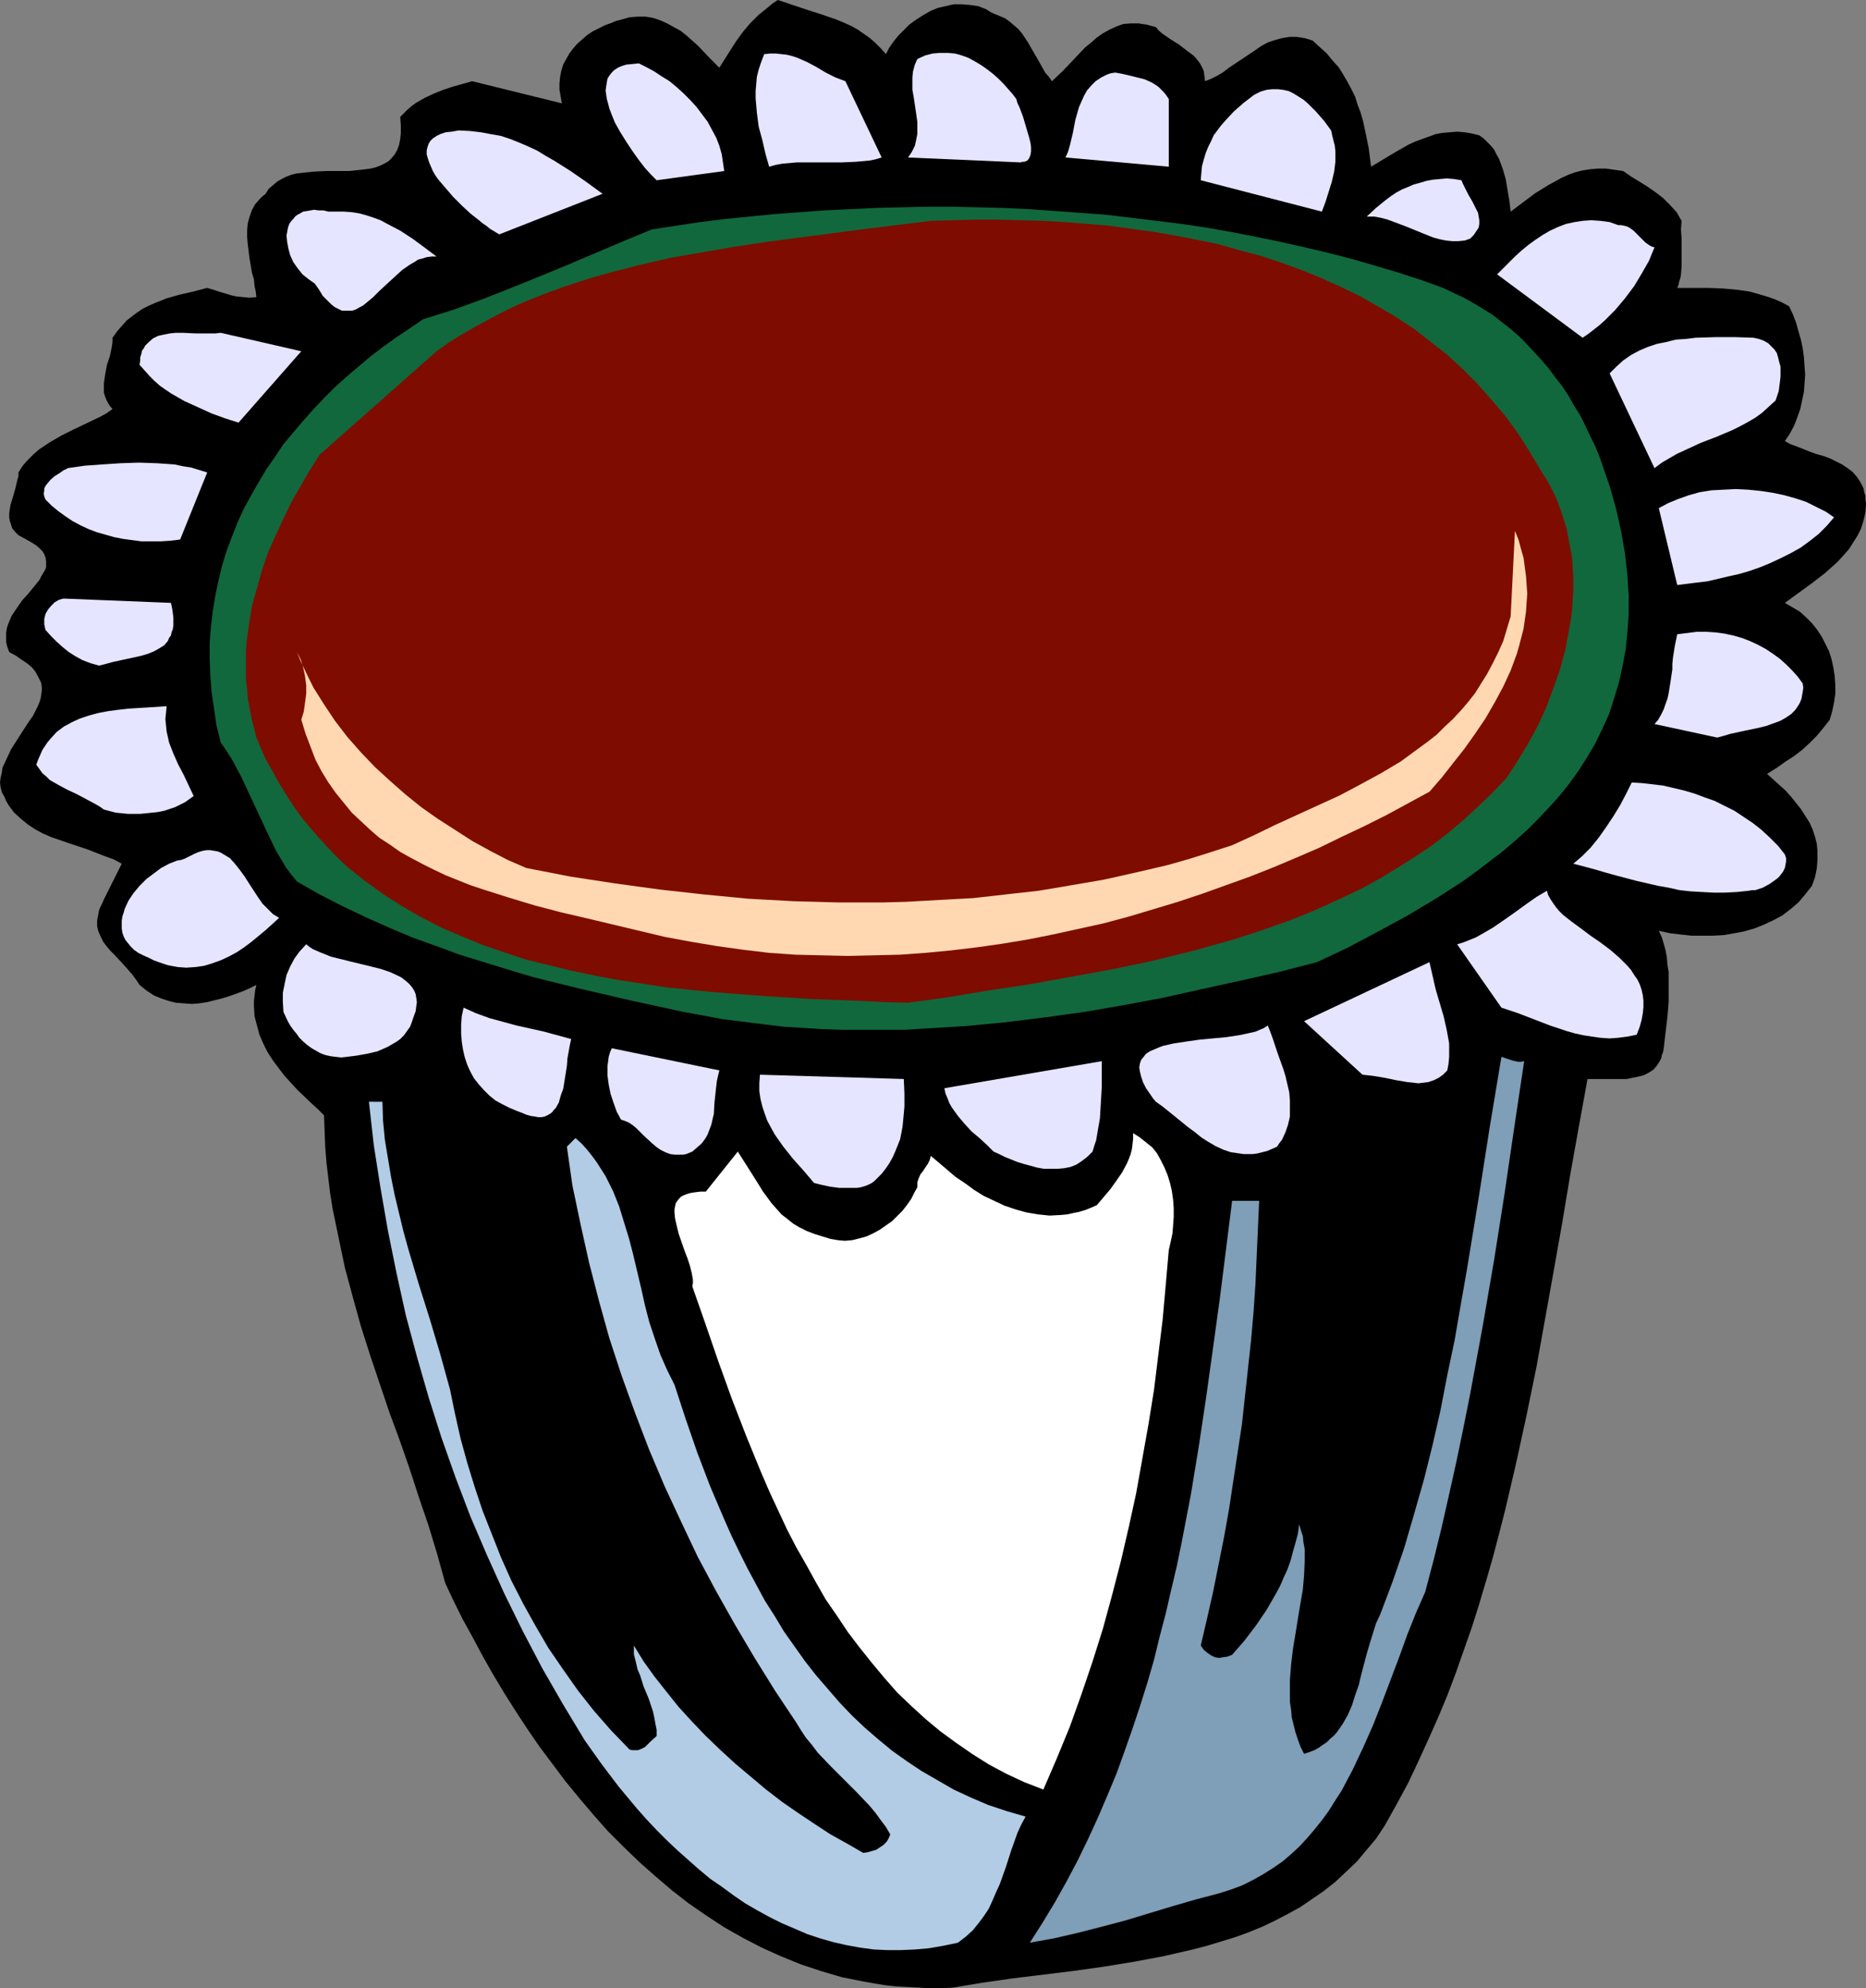
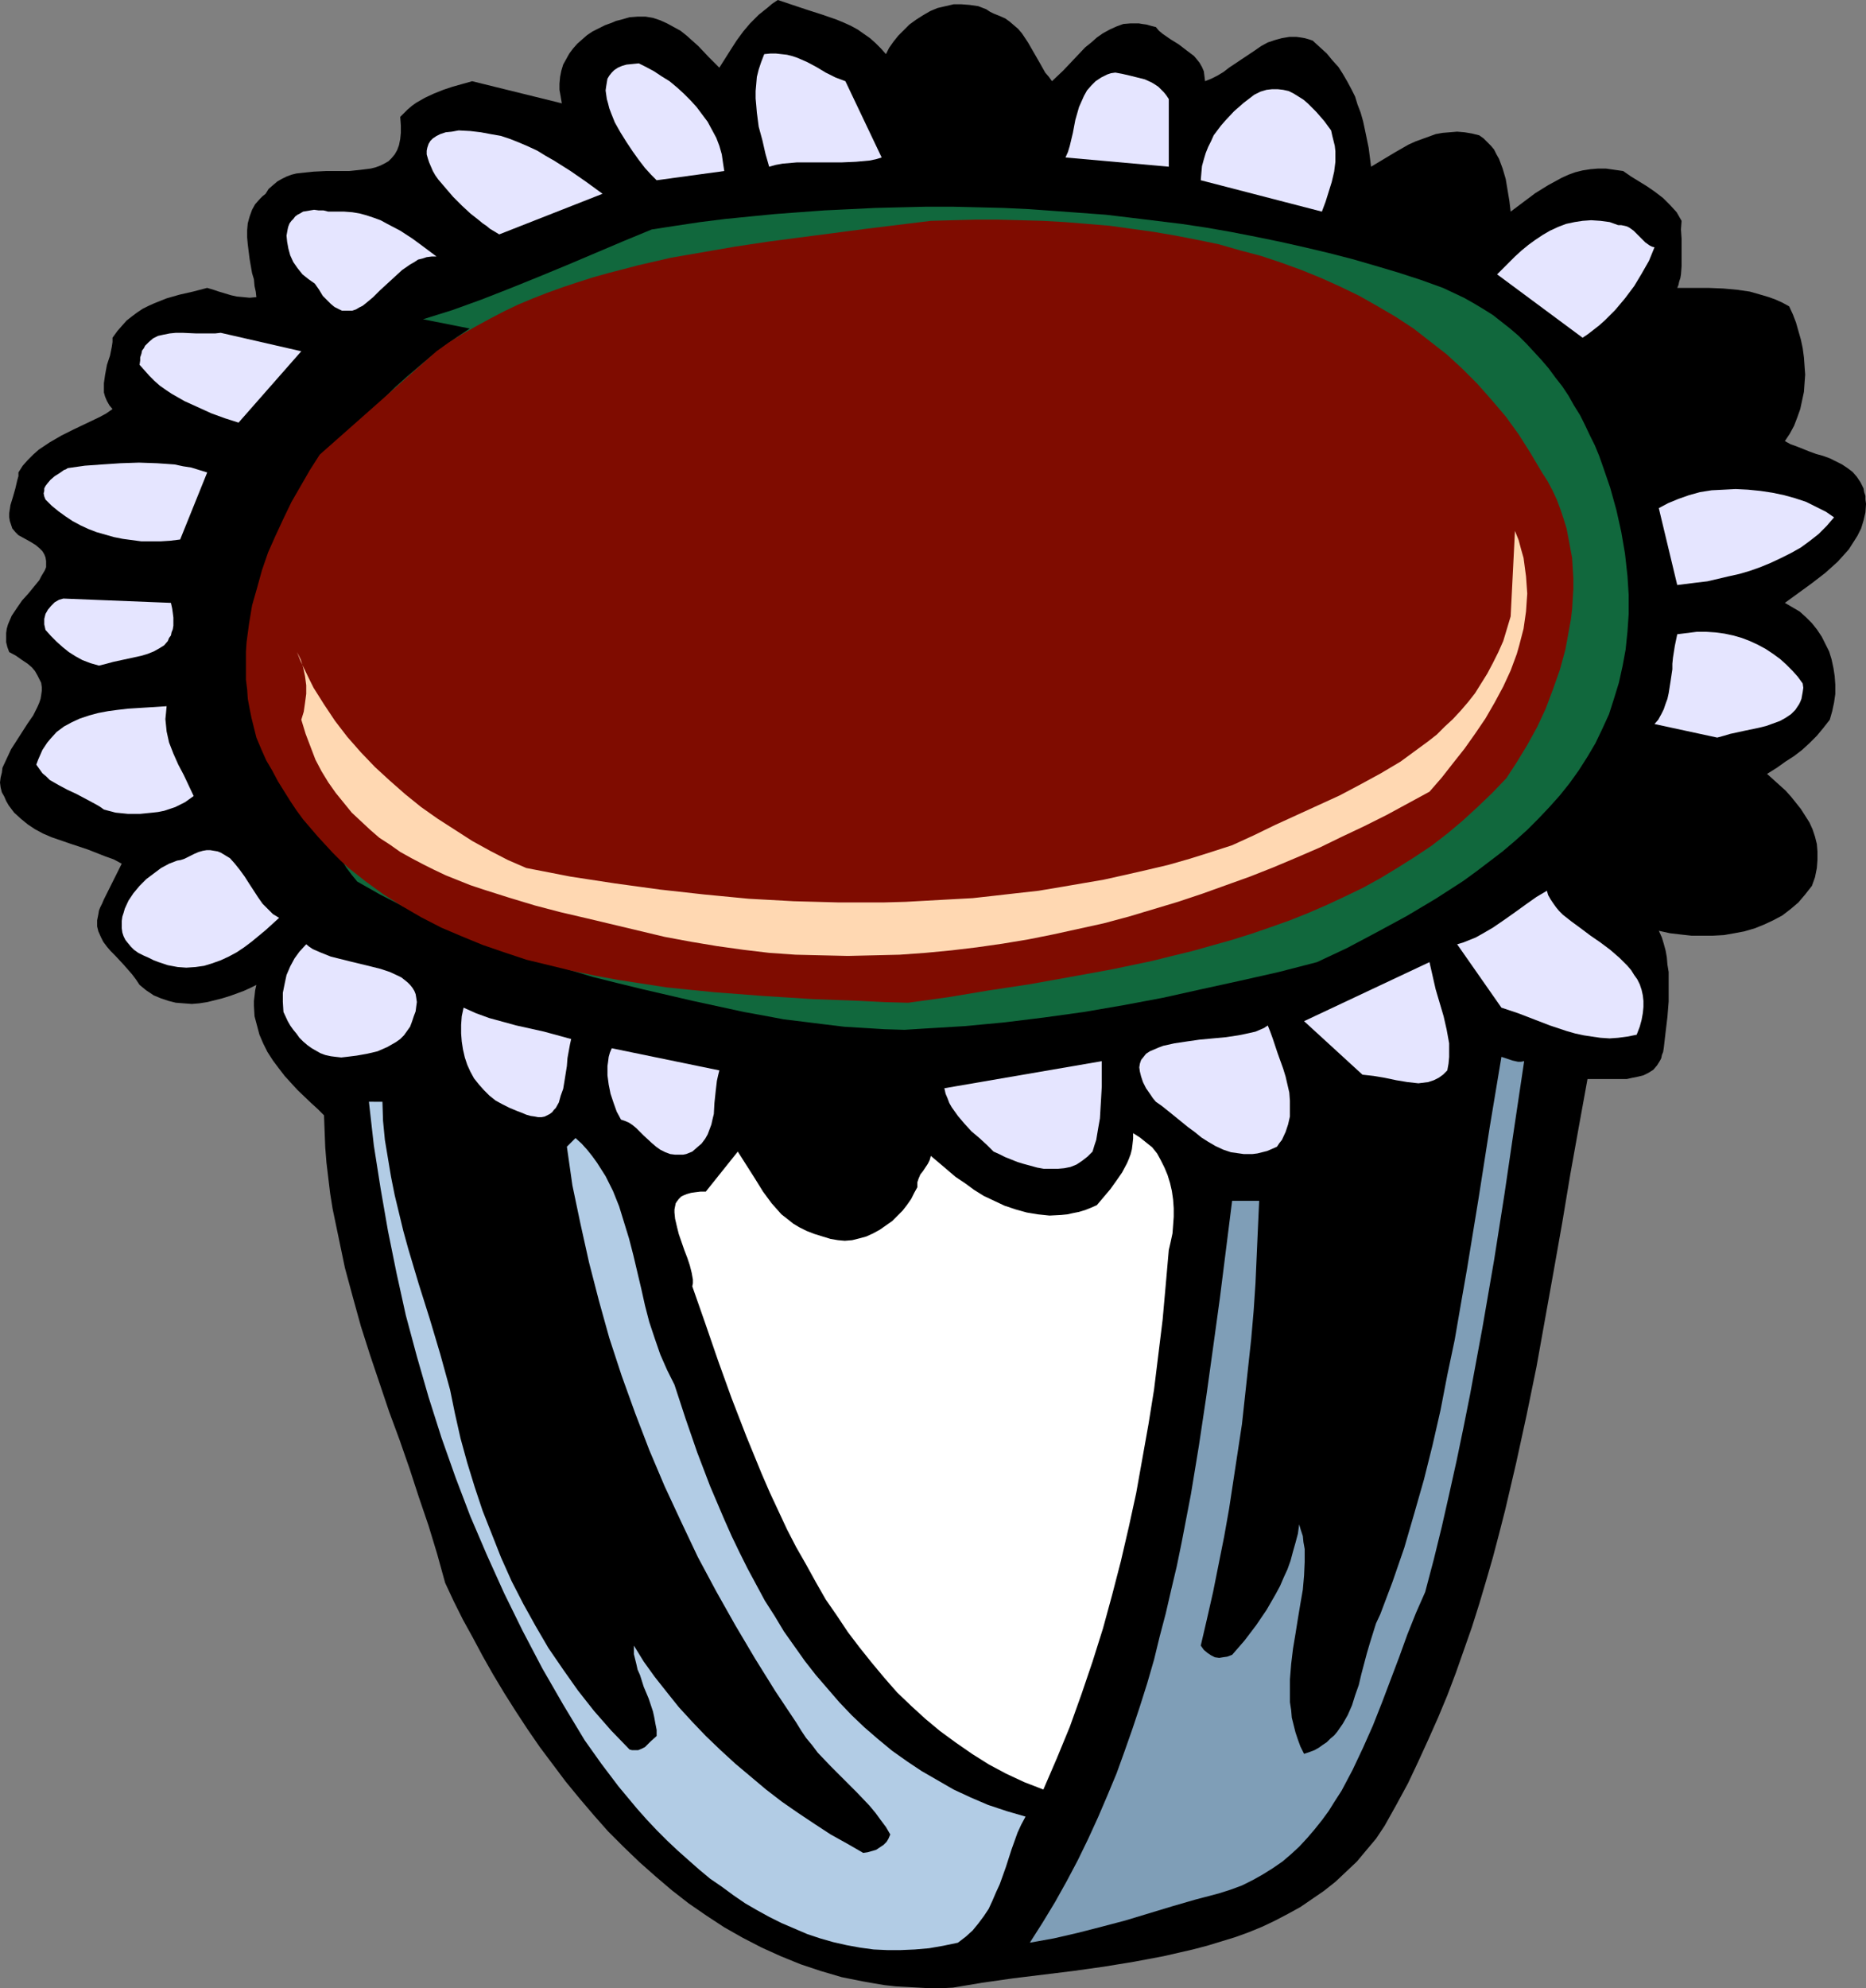
<svg xmlns="http://www.w3.org/2000/svg" xmlns:ns1="http://sodipodi.sourceforge.net/DTD/sodipodi-0.dtd" xmlns:ns2="http://www.inkscape.org/namespaces/inkscape" version="1.0" width="129.766mm" height="138.191mm" id="svg33" ns1:docname="Ring - Flower.wmf">
  <rect width="100%" height="100%" fill="#808080" stroke="none" />
  <ns1:namedview id="namedview33" pagecolor="#ffffff" bordercolor="#000000" borderopacity="0.25" ns2:showpageshadow="2" ns2:pageopacity="0.0" ns2:pagecheckerboard="0" ns2:deskcolor="#d1d1d1" ns2:document-units="mm" />
  <defs id="defs1">
    <pattern id="WMFhbasepattern" patternUnits="userSpaceOnUse" width="6" height="6" x="0" y="0" />
  </defs>
  <path style="fill:#000000;fill-opacity:1;fill-rule:evenodd;stroke:none" d="M 2.424,171.298 1.939,170.005 1.616,168.712 v -1.131 -1.293 l 0.162,-1.131 0.323,-1.131 0.485,-1.131 0.485,-1.131 1.293,-1.939 1.454,-2.101 1.616,-1.778 1.454,-1.778 1.454,-1.778 0.485,-0.97 0.485,-0.808 0.485,-0.808 0.323,-0.808 v -0.97 -0.646 l -0.162,-0.97 -0.323,-0.808 -0.485,-0.808 -0.808,-0.808 -0.97,-0.808 -1.293,-0.808 -1.454,-0.808 -1.778,-0.97 -0.808,-0.808 -0.808,-0.97 -0.323,-0.97 -0.323,-0.97 -0.162,-0.97 v -1.131 l 0.323,-2.101 0.646,-2.101 0.646,-2.262 0.485,-2.101 0.323,-1.131 v -0.97 l 1.131,-1.778 1.293,-1.454 1.454,-1.454 1.454,-1.293 1.454,-0.97 1.454,-0.97 3.07,-1.778 3.232,-1.616 3.394,-1.616 3.394,-1.616 1.778,-0.97 1.616,-1.131 -0.808,-0.97 -0.646,-1.131 -0.485,-1.131 -0.323,-1.131 v -1.131 -1.293 l 0.323,-2.262 0.485,-2.586 0.808,-2.424 0.485,-2.424 0.162,-1.131 V 88.719 l 1.293,-1.778 1.131,-1.293 1.293,-1.454 1.454,-1.131 1.293,-0.97 1.454,-0.97 1.616,-0.808 1.454,-0.646 3.232,-1.293 3.394,-0.97 3.555,-0.808 3.717,-0.97 1.616,0.485 1.454,0.485 1.616,0.485 1.616,0.485 1.454,0.323 1.778,0.162 1.616,0.162 1.778,-0.162 -0.162,-1.454 -0.323,-1.454 -0.162,-1.778 -0.485,-1.616 -0.646,-3.717 -0.485,-3.878 -0.162,-1.778 v -1.939 l 0.162,-1.778 0.485,-1.778 0.646,-1.778 0.808,-1.454 1.293,-1.454 0.646,-0.646 0.808,-0.646 0.808,-1.293 1.131,-0.97 1.131,-0.97 1.131,-0.646 1.293,-0.646 1.293,-0.485 1.293,-0.323 1.454,-0.162 3.07,-0.323 3.232,-0.162 h 3.07 3.07 l 3.07,-0.323 1.293,-0.162 1.293,-0.162 1.293,-0.323 1.293,-0.485 0.97,-0.485 1.131,-0.646 0.808,-0.808 0.808,-0.97 0.646,-1.131 0.485,-1.293 0.323,-1.616 0.162,-1.616 v -1.939 l -0.162,-2.262 0.97,-0.97 0.97,-0.97 1.131,-0.97 1.131,-0.808 2.262,-1.293 2.424,-1.131 2.424,-0.97 2.424,-0.808 5.171,-1.454 23.594,5.818 v 0.162 l -0.323,-1.939 -0.323,-1.778 v -1.616 l 0.162,-1.778 0.323,-1.616 0.485,-1.616 0.808,-1.454 0.808,-1.454 0.97,-1.293 1.131,-1.293 1.293,-1.131 1.293,-1.131 1.454,-0.97 1.616,-0.808 1.616,-0.808 1.778,-0.646 1.131,-0.485 1.293,-0.323 1.131,-0.323 1.131,-0.323 2.101,-0.162 h 2.101 l 1.939,0.323 1.939,0.646 1.778,0.808 1.778,0.97 1.778,0.97 1.616,1.293 3.07,2.747 2.747,2.909 2.747,2.747 3.07,-4.848 1.454,-2.262 1.778,-2.424 1.778,-2.101 2.262,-2.262 2.424,-1.939 1.131,-0.97 L 204.424,0 l 3.878,1.293 3.878,1.293 4.04,1.293 3.717,1.293 1.939,0.808 1.778,0.808 1.778,0.97 1.616,1.131 1.616,1.131 1.454,1.293 1.454,1.454 1.293,1.454 0.808,-1.616 1.131,-1.616 1.293,-1.616 1.454,-1.454 1.454,-1.454 1.778,-1.293 1.778,-1.131 1.939,-1.131 1.939,-0.808 2.101,-0.485 2.101,-0.485 h 2.101 l 2.101,0.162 2.262,0.323 2.101,0.808 0.97,0.646 0.97,0.485 1.616,0.646 1.454,0.646 1.131,0.808 1.131,0.97 1.131,0.97 0.97,1.131 1.616,2.424 3.07,5.333 1.454,2.586 0.97,1.131 0.808,1.131 2.909,-2.747 2.909,-3.07 2.909,-3.07 1.616,-1.293 1.454,-1.293 1.616,-1.131 1.778,-0.97 1.778,-0.808 1.778,-0.646 1.939,-0.162 h 2.101 l 0.97,0.162 1.131,0.162 1.131,0.323 1.293,0.323 0.808,0.97 0.97,0.808 2.101,1.454 2.101,1.293 2.101,1.616 1.939,1.454 0.808,0.97 0.646,0.808 0.646,1.131 0.485,1.131 0.162,1.293 0.162,1.293 1.616,-0.646 1.616,-0.808 1.616,-0.97 1.454,-1.131 3.394,-2.262 3.394,-2.262 1.616,-1.131 1.778,-0.97 1.939,-0.646 1.778,-0.485 1.939,-0.323 h 1.939 l 1.131,0.162 0.97,0.162 1.131,0.323 0.97,0.323 1.939,1.778 1.778,1.616 1.454,1.778 1.616,1.778 1.131,1.778 1.131,1.939 1.131,2.101 0.97,1.939 0.646,2.101 0.808,2.101 0.646,2.262 0.485,2.262 0.97,4.686 0.646,5.01 3.232,-1.939 3.232,-1.939 3.394,-1.939 1.778,-0.808 1.778,-0.646 1.778,-0.646 1.778,-0.646 1.778,-0.323 1.939,-0.162 1.939,-0.162 1.939,0.162 1.939,0.323 1.939,0.485 1.131,0.808 0.97,0.97 0.97,0.97 0.808,0.97 0.646,1.293 0.646,1.131 0.97,2.586 0.808,2.747 0.485,2.909 0.485,2.909 0.323,2.747 3.232,-2.424 3.232,-2.424 3.394,-2.101 1.778,-0.97 1.778,-0.97 1.778,-0.808 1.778,-0.646 1.939,-0.485 2.101,-0.323 1.939,-0.162 h 2.101 l 2.262,0.323 2.262,0.323 2.101,1.454 2.101,1.293 2.101,1.293 2.101,1.454 2.101,1.616 1.778,1.778 1.778,1.939 1.293,2.262 -0.162,2.262 0.162,2.424 v 4.848 2.424 l -0.162,2.101 -0.162,0.97 -0.323,0.97 -0.162,0.808 -0.323,0.808 h 2.101 2.262 3.878 l 3.878,0.162 3.555,0.323 3.394,0.485 3.394,0.97 1.616,0.485 1.778,0.646 1.778,0.808 1.778,0.97 0.97,2.101 0.808,2.101 0.646,2.262 0.646,2.262 0.485,2.262 0.323,2.424 0.162,2.262 0.162,2.262 -0.162,2.262 -0.162,2.262 -0.485,2.262 -0.485,2.262 -0.808,2.262 -0.808,2.101 -1.131,2.101 -1.293,1.939 1.454,0.808 1.778,0.646 3.232,1.293 1.778,0.646 1.778,0.485 1.778,0.646 1.616,0.808 1.616,0.808 1.454,0.97 1.293,0.97 1.131,1.293 0.97,1.454 0.808,1.616 0.162,0.97 0.323,0.97 v 0.97 l 0.162,1.131 -0.162,2.262 -0.485,2.101 -0.646,2.101 -0.97,1.939 -1.131,1.778 -1.131,1.778 -1.454,1.616 -1.454,1.616 -3.232,2.909 -3.555,2.747 -1.778,1.293 -1.778,1.293 -3.555,2.586 1.939,1.131 1.939,1.131 1.616,1.454 1.616,1.616 1.293,1.616 1.293,1.939 0.97,1.939 0.97,1.939 0.646,2.101 0.485,2.262 0.323,2.101 0.162,2.262 v 2.424 l -0.323,2.262 -0.485,2.262 -0.646,2.262 -1.778,2.262 -1.616,1.939 -1.939,1.939 -1.939,1.778 -2.101,1.616 -2.262,1.454 -2.262,1.616 -2.586,1.616 3.232,2.909 1.616,1.454 1.454,1.616 1.293,1.616 1.293,1.616 1.131,1.778 1.131,1.778 0.808,1.778 0.646,1.939 0.485,1.939 0.162,1.939 v 2.262 l -0.162,2.101 -0.485,2.424 -0.808,2.262 -1.778,2.262 -1.778,2.101 -2.101,1.778 -2.101,1.616 -2.424,1.293 -2.424,1.131 -2.424,0.97 -2.747,0.808 -2.586,0.485 -2.747,0.485 -2.909,0.162 h -2.909 -2.747 l -2.909,-0.323 -2.747,-0.323 -2.909,-0.646 0.808,1.778 0.485,1.616 0.485,1.778 0.323,1.778 0.162,1.939 0.323,1.939 v 3.717 4.04 l -0.323,4.04 -0.485,4.04 -0.485,4.202 -0.162,0.97 -0.323,0.808 -0.162,0.808 -0.323,0.646 -0.808,1.293 -0.97,1.131 -1.293,0.808 -1.293,0.646 -1.293,0.323 -1.616,0.323 -1.454,0.323 h -1.616 -3.232 -2.909 -1.454 -1.131 l -2.262,12.443 -2.262,12.605 -2.101,12.605 -2.262,12.767 -2.262,12.605 -2.262,12.605 -2.586,12.605 -2.747,12.605 -2.909,12.443 -1.616,6.302 -1.616,6.141 -1.778,6.141 -1.778,5.979 -1.939,6.141 -2.101,5.979 -2.101,5.979 -2.262,5.979 -2.424,5.818 -2.586,5.818 -2.586,5.656 -2.747,5.818 -3.07,5.656 -3.07,5.494 -2.262,3.394 -2.586,3.07 -2.424,2.909 -2.909,2.747 -2.747,2.586 -3.07,2.424 -3.07,2.101 -3.07,2.101 -3.232,1.778 -3.394,1.778 -3.394,1.616 -3.555,1.454 -3.555,1.293 -3.717,1.131 -3.717,1.131 -3.717,0.97 -7.757,1.778 -7.757,1.454 -7.918,1.293 -8.08,1.131 -15.837,1.939 -7.918,1.131 -7.757,1.293 -3.07,0.162 h -3.07 l -2.909,-0.162 -2.909,-0.162 -3.07,-0.162 -2.909,-0.323 -2.909,-0.485 -2.747,-0.485 -5.656,-1.131 -5.494,-1.616 -5.333,-1.778 -5.171,-2.101 -5.01,-2.262 -5.01,-2.586 -4.848,-2.747 -4.686,-3.07 -4.686,-3.232 -4.363,-3.394 -4.363,-3.717 -4.202,-3.717 -4.202,-4.04 -4.04,-4.04 -3.717,-4.202 -3.717,-4.363 -3.717,-4.525 -3.394,-4.525 -3.394,-4.525 -3.232,-4.686 -3.07,-4.686 -3.07,-4.848 -2.909,-4.848 -2.747,-4.848 -2.586,-4.848 -2.586,-4.686 -2.424,-4.848 -2.262,-4.848 -2.101,-7.595 -2.262,-7.434 -2.586,-7.595 -2.424,-7.434 -2.586,-7.434 -2.747,-7.434 -5.01,-14.867 -2.424,-7.595 -2.101,-7.595 -2.101,-7.757 -1.616,-7.757 -1.616,-7.757 -0.646,-4.04 -0.485,-4.04 -0.485,-4.04 -0.323,-4.04 -0.162,-4.202 -0.162,-4.202 -1.616,-1.616 -1.778,-1.616 -3.555,-3.394 -1.778,-1.939 -1.616,-1.778 -1.616,-2.101 -1.454,-1.939 -1.454,-2.262 -1.131,-2.262 -0.97,-2.262 -0.646,-2.424 -0.646,-2.424 -0.162,-2.747 v -1.293 l 0.162,-1.293 0.162,-1.454 0.323,-1.454 -1.616,0.808 -1.778,0.808 -3.555,1.293 -2.101,0.646 -1.939,0.485 -1.939,0.485 -2.101,0.323 -1.939,0.162 -2.101,-0.162 -2.101,-0.162 -1.939,-0.485 -1.939,-0.646 -1.939,-0.808 -1.939,-1.293 -1.778,-1.454 -0.97,-1.454 -0.97,-1.293 -2.262,-2.586 -2.262,-2.424 -1.131,-1.131 -0.97,-1.131 -0.97,-1.293 -0.646,-1.293 -0.646,-1.454 -0.323,-1.293 v -1.616 l 0.323,-1.616 0.162,-0.97 0.323,-0.808 0.485,-0.97 0.485,-1.131 4.686,-9.373 -2.101,-1.131 -2.262,-0.808 -4.525,-1.778 -4.848,-1.616 -4.686,-1.616 -2.262,-0.97 L 9.211,217.839 7.272,216.546 5.494,215.092 3.717,213.476 2.262,211.537 1.616,210.406 1.131,209.274 0.485,208.143 0.162,206.85 0,205.557 l 0.162,-1.293 0.323,-1.293 0.162,-1.293 1.131,-2.424 1.131,-2.424 1.454,-2.262 1.454,-2.262 1.454,-2.262 1.454,-2.101 1.131,-2.262 0.485,-1.131 0.323,-0.97 0.162,-0.97 0.162,-1.131 v -0.97 l -0.162,-1.131 -0.485,-0.97 -0.485,-0.97 -0.646,-1.131 -0.808,-0.97 -1.131,-0.97 -1.454,-0.97 -1.616,-1.131 z" id="path1" />
  <path style="fill:#e5e5ff;fill-opacity:1;fill-rule:evenodd;stroke:none" d="m 43.794,185.519 -0.162,1.778 -0.162,1.616 0.162,1.616 0.162,1.616 0.323,1.454 0.323,1.454 1.131,2.909 1.293,2.909 1.454,2.747 1.293,2.747 1.293,2.747 -1.131,0.808 -1.131,0.808 -1.293,0.646 -1.293,0.646 -1.454,0.485 -1.454,0.485 -1.616,0.323 -1.454,0.162 -3.232,0.323 h -3.232 l -1.616,-0.162 -1.616,-0.162 -3.07,-0.808 -1.131,-0.808 -1.131,-0.646 -2.424,-1.293 -2.424,-1.293 -2.424,-1.131 -2.424,-1.293 -2.262,-1.293 -0.97,-0.97 -0.97,-0.808 -0.808,-1.131 -0.808,-1.131 0.485,-1.293 1.131,-2.586 0.646,-0.97 0.646,-0.97 0.808,-0.97 1.616,-1.778 1.939,-1.454 2.101,-1.131 2.101,-0.97 2.424,-0.808 2.424,-0.646 2.586,-0.485 2.424,-0.323 2.747,-0.323 5.171,-0.323 z" id="path2" />
  <path style="fill:#e5e5ff;fill-opacity:1;fill-rule:evenodd;stroke:none" d="m 16.645,157.239 28.28,1.131 0.323,1.454 0.162,1.131 0.162,1.293 v 0.97 1.131 l -0.162,0.97 -0.323,0.808 -0.162,0.808 -0.485,0.646 -0.323,0.808 -0.97,1.131 -1.293,0.808 -1.454,0.808 -1.616,0.646 -1.616,0.485 -3.717,0.808 -3.717,0.808 -1.778,0.485 -1.939,0.485 -2.262,-0.646 -2.101,-0.808 -1.778,-0.97 -1.778,-1.131 -1.616,-1.293 -1.616,-1.454 -1.454,-1.454 -1.454,-1.616 -0.323,-1.454 v -1.454 l 0.323,-1.293 0.646,-1.131 0.808,-0.97 0.97,-0.97 1.131,-0.646 z" id="path3" />
  <path style="fill:#e5e5ff;fill-opacity:1;fill-rule:evenodd;stroke:none" d="m 17.776,122.979 4.525,-0.646 4.525,-0.323 4.848,-0.323 4.848,-0.162 4.686,0.162 2.424,0.162 2.262,0.162 2.262,0.485 2.101,0.323 2.101,0.646 2.101,0.646 -7.11,17.615 -2.586,0.323 -2.586,0.162 h -2.586 -2.424 l -2.424,-0.323 -2.424,-0.323 -2.424,-0.485 -2.262,-0.646 -2.262,-0.646 -2.101,-0.808 -2.101,-0.97 -2.101,-1.131 -1.939,-1.293 -1.778,-1.293 -1.778,-1.454 -1.616,-1.616 -0.323,-0.808 -0.162,-0.808 0.162,-0.646 v -0.646 l 0.323,-0.646 0.485,-0.646 0.808,-0.97 1.131,-0.97 1.293,-0.808 1.131,-0.808 0.485,-0.162 z" id="path4" />
  <path style="fill:#e5e5ff;fill-opacity:1;fill-rule:evenodd;stroke:none" d="m 48.48,225.596 1.293,-0.646 1.293,-0.646 1.131,-0.485 1.131,-0.323 0.97,-0.162 h 0.97 l 0.97,0.162 0.97,0.162 0.808,0.323 0.808,0.485 0.808,0.485 0.808,0.485 1.293,1.454 1.293,1.616 1.293,1.778 1.131,1.778 2.424,3.717 1.131,1.616 1.454,1.454 1.293,1.293 0.808,0.485 0.808,0.485 -3.555,3.232 -3.717,3.07 -1.939,1.454 -1.939,1.293 -2.101,1.131 -2.101,0.97 -2.262,0.808 -2.101,0.646 -2.262,0.323 -2.424,0.162 -2.262,-0.162 -2.586,-0.485 -2.424,-0.808 -1.293,-0.485 -1.293,-0.646 -1.454,-0.646 -1.293,-0.646 -1.131,-0.808 -0.808,-0.808 -0.808,-0.97 -0.646,-0.808 -0.485,-0.97 -0.323,-0.97 -0.162,-1.131 v -0.97 -0.97 l 0.162,-1.131 0.323,-0.97 0.323,-1.131 0.97,-2.101 1.293,-1.939 1.616,-1.939 1.778,-1.778 1.939,-1.454 1.939,-1.454 2.101,-1.131 2.101,-0.808 0.97,-0.162 z" id="path5" />
  <path style="fill:#e5e5ff;fill-opacity:1;fill-rule:evenodd;stroke:none" d="m 58.014,87.427 21.17,4.848 -16.483,18.746 -3.555,-1.131 -3.555,-1.293 -3.555,-1.616 -3.555,-1.616 -3.394,-1.939 -1.454,-0.97 -1.616,-1.131 -1.454,-1.293 -1.293,-1.293 -1.293,-1.454 -1.293,-1.454 0.162,-1.131 v -0.808 l 0.323,-0.97 0.162,-0.808 0.485,-0.646 0.323,-0.646 0.97,-0.97 1.131,-0.97 1.293,-0.646 1.454,-0.323 1.616,-0.323 1.616,-0.162 h 1.778 l 3.555,0.162 h 3.232 1.778 z" id="path6" />
-   <path style="fill:#11683d;fill-opacity:1;fill-rule:evenodd;stroke:none" d="m 111.181,83.871 7.757,-2.424 7.595,-2.747 7.434,-2.909 7.595,-3.07 7.434,-3.07 14.867,-6.302 7.434,-3.07 6.302,-0.97 6.464,-0.97 6.464,-0.808 6.464,-0.646 6.626,-0.646 6.464,-0.485 6.626,-0.485 6.787,-0.323 6.626,-0.323 6.626,-0.162 6.787,-0.162 h 6.787 l 6.787,0.162 6.626,0.162 6.787,0.323 6.787,0.485 6.626,0.485 6.626,0.485 6.787,0.808 6.626,0.808 6.626,0.808 6.464,0.97 6.464,1.131 6.626,1.293 6.302,1.293 6.464,1.454 6.141,1.454 6.302,1.616 6.141,1.778 5.979,1.778 5.979,1.939 5.818,2.101 2.747,1.293 2.747,1.293 2.586,1.454 2.424,1.454 2.586,1.616 2.262,1.778 2.262,1.778 2.262,1.939 2.101,2.101 1.939,2.101 1.939,2.101 1.939,2.262 1.778,2.424 1.778,2.262 1.616,2.424 1.454,2.586 1.616,2.586 1.293,2.586 1.293,2.747 1.293,2.586 1.131,2.747 0.97,2.747 1.939,5.656 1.616,5.818 1.293,5.818 0.97,5.656 0.646,5.818 0.323,5.01 v 5.01 l -0.323,4.686 -0.485,4.686 -0.808,4.363 -0.97,4.363 -1.293,4.202 -1.293,4.04 -1.778,3.878 -1.778,3.717 -2.101,3.555 -2.262,3.555 -2.424,3.394 -2.586,3.232 -2.747,3.07 -2.909,3.07 -2.909,2.909 -3.232,2.909 -3.232,2.747 -3.394,2.586 -3.394,2.586 -3.555,2.586 -7.272,4.686 -7.595,4.525 -7.757,4.202 -7.918,4.202 -7.918,3.717 -10.019,2.586 -10.019,2.262 -10.342,2.262 -10.181,2.262 -10.342,1.939 -10.342,1.778 -10.504,1.454 -10.504,1.293 -10.342,0.97 -10.666,0.646 -5.171,0.323 h -5.333 -5.171 -5.333 l -5.333,-0.162 -5.171,-0.323 -5.333,-0.323 -5.333,-0.646 -5.171,-0.646 -5.333,-0.646 -5.171,-0.97 -5.333,-0.97 -13.413,-2.909 -13.251,-3.07 -6.626,-1.616 -6.464,-1.616 -6.464,-1.939 -6.302,-1.939 -6.302,-1.939 -6.141,-2.262 -6.302,-2.262 -6.141,-2.586 -6.141,-2.747 -6.141,-2.909 -5.979,-3.07 -5.979,-3.394 -1.454,-1.778 -1.454,-1.939 -2.586,-4.363 -2.262,-4.686 -2.262,-4.848 -2.262,-4.848 -2.262,-4.848 -2.586,-4.848 -1.454,-2.262 -1.454,-2.101 -1.131,-4.525 -0.646,-4.525 -0.646,-4.363 -0.323,-4.363 -0.162,-4.202 v -4.202 l 0.323,-4.202 0.485,-4.04 0.646,-4.04 0.808,-3.878 0.97,-4.04 1.131,-3.717 1.454,-3.878 1.454,-3.717 1.616,-3.555 1.939,-3.555 1.939,-3.394 2.101,-3.555 2.262,-3.232 2.262,-3.394 2.586,-3.07 2.586,-3.07 2.747,-3.07 2.747,-2.909 2.909,-2.909 3.07,-2.747 3.232,-2.747 3.07,-2.586 3.394,-2.586 3.394,-2.424 3.394,-2.262 z" id="path7" />
+   <path style="fill:#11683d;fill-opacity:1;fill-rule:evenodd;stroke:none" d="m 111.181,83.871 7.757,-2.424 7.595,-2.747 7.434,-2.909 7.595,-3.07 7.434,-3.07 14.867,-6.302 7.434,-3.07 6.302,-0.97 6.464,-0.97 6.464,-0.808 6.464,-0.646 6.626,-0.646 6.464,-0.485 6.626,-0.485 6.787,-0.323 6.626,-0.323 6.626,-0.162 6.787,-0.162 h 6.787 l 6.787,0.162 6.626,0.162 6.787,0.323 6.787,0.485 6.626,0.485 6.626,0.485 6.787,0.808 6.626,0.808 6.626,0.808 6.464,0.97 6.464,1.131 6.626,1.293 6.302,1.293 6.464,1.454 6.141,1.454 6.302,1.616 6.141,1.778 5.979,1.778 5.979,1.939 5.818,2.101 2.747,1.293 2.747,1.293 2.586,1.454 2.424,1.454 2.586,1.616 2.262,1.778 2.262,1.778 2.262,1.939 2.101,2.101 1.939,2.101 1.939,2.101 1.939,2.262 1.778,2.424 1.778,2.262 1.616,2.424 1.454,2.586 1.616,2.586 1.293,2.586 1.293,2.747 1.293,2.586 1.131,2.747 0.97,2.747 1.939,5.656 1.616,5.818 1.293,5.818 0.97,5.656 0.646,5.818 0.323,5.01 v 5.01 l -0.323,4.686 -0.485,4.686 -0.808,4.363 -0.97,4.363 -1.293,4.202 -1.293,4.04 -1.778,3.878 -1.778,3.717 -2.101,3.555 -2.262,3.555 -2.424,3.394 -2.586,3.232 -2.747,3.07 -2.909,3.07 -2.909,2.909 -3.232,2.909 -3.232,2.747 -3.394,2.586 -3.394,2.586 -3.555,2.586 -7.272,4.686 -7.595,4.525 -7.757,4.202 -7.918,4.202 -7.918,3.717 -10.019,2.586 -10.019,2.262 -10.342,2.262 -10.181,2.262 -10.342,1.939 -10.342,1.778 -10.504,1.454 -10.504,1.293 -10.342,0.97 -10.666,0.646 -5.171,0.323 l -5.333,-0.162 -5.171,-0.323 -5.333,-0.323 -5.333,-0.646 -5.171,-0.646 -5.333,-0.646 -5.171,-0.97 -5.333,-0.97 -13.413,-2.909 -13.251,-3.07 -6.626,-1.616 -6.464,-1.616 -6.464,-1.939 -6.302,-1.939 -6.302,-1.939 -6.141,-2.262 -6.302,-2.262 -6.141,-2.586 -6.141,-2.747 -6.141,-2.909 -5.979,-3.07 -5.979,-3.394 -1.454,-1.778 -1.454,-1.939 -2.586,-4.363 -2.262,-4.686 -2.262,-4.848 -2.262,-4.848 -2.262,-4.848 -2.586,-4.848 -1.454,-2.262 -1.454,-2.101 -1.131,-4.525 -0.646,-4.525 -0.646,-4.363 -0.323,-4.363 -0.162,-4.202 v -4.202 l 0.323,-4.202 0.485,-4.04 0.646,-4.04 0.808,-3.878 0.97,-4.04 1.131,-3.717 1.454,-3.878 1.454,-3.717 1.616,-3.555 1.939,-3.555 1.939,-3.394 2.101,-3.555 2.262,-3.232 2.262,-3.394 2.586,-3.07 2.586,-3.07 2.747,-3.07 2.747,-2.909 2.909,-2.909 3.07,-2.747 3.232,-2.747 3.07,-2.586 3.394,-2.586 3.394,-2.424 3.394,-2.262 z" id="path7" />
  <path style="fill:#7f0c00;fill-opacity:1;fill-rule:evenodd;stroke:none" d="m 114.736,92.275 3.394,-2.424 3.394,-2.101 3.717,-2.101 3.555,-1.939 3.717,-1.939 3.717,-1.778 3.878,-1.616 3.717,-1.454 4.04,-1.454 3.878,-1.293 4.04,-1.293 4.04,-1.131 8.08,-2.101 8.403,-1.939 8.403,-1.454 8.403,-1.454 8.565,-1.293 8.565,-1.131 8.726,-1.131 8.565,-1.131 17.13,-2.101 5.818,-0.162 5.818,-0.162 h 5.979 l 5.979,0.162 5.818,0.162 5.818,0.323 5.979,0.485 5.818,0.485 5.818,0.808 5.818,0.808 5.656,0.97 5.818,1.131 5.494,1.131 5.656,1.616 5.494,1.454 5.333,1.778 5.333,1.939 5.171,2.101 5.01,2.262 5.01,2.424 4.848,2.747 4.686,2.747 4.686,3.07 4.363,3.394 4.363,3.394 4.04,3.717 4.04,4.04 3.717,4.202 3.717,4.363 3.394,4.686 3.07,4.848 3.07,5.171 1.454,2.262 1.293,2.424 1.131,2.424 0.97,2.586 0.808,2.424 0.808,2.586 0.485,2.586 0.485,2.586 0.485,2.586 0.162,2.747 0.162,2.586 v 2.747 l -0.162,2.586 -0.162,2.747 -0.323,2.747 -0.485,2.586 -0.485,2.747 -0.485,2.586 -1.454,5.333 -1.778,5.01 -1.939,5.171 -2.262,4.848 -2.586,4.686 -2.747,4.525 -2.747,4.202 -3.717,3.878 -3.878,3.717 -3.878,3.555 -4.04,3.394 -4.202,3.232 -4.363,2.909 -4.363,2.747 -4.525,2.747 -4.686,2.586 -4.686,2.262 -4.848,2.262 -4.848,2.101 -4.848,1.939 -5.01,1.778 -5.171,1.778 -5.171,1.616 -5.171,1.454 -5.171,1.454 -5.333,1.293 -5.171,1.293 -10.827,2.262 -10.666,1.939 -10.827,1.939 -10.666,1.616 -10.666,1.778 -10.504,1.454 -6.141,-0.162 -6.302,-0.323 -12.766,-0.485 -12.766,-0.808 -12.766,-0.97 -6.464,-0.646 -6.302,-0.646 -6.302,-0.97 -6.302,-0.97 -6.141,-1.131 -6.141,-1.293 -5.979,-1.454 -5.979,-1.454 -5.818,-1.939 -5.656,-1.939 -5.494,-2.262 -5.333,-2.262 -5.333,-2.747 -5.01,-2.909 -4.848,-3.07 -4.686,-3.394 -2.262,-1.778 -2.262,-1.778 -2.101,-1.939 -2.101,-2.101 -1.939,-2.101 -1.939,-2.101 -1.939,-2.262 -1.939,-2.262 -1.778,-2.424 -1.616,-2.424 -1.616,-2.586 -1.616,-2.586 -1.454,-2.747 -1.616,-2.747 -1.293,-2.909 -1.293,-3.07 -0.646,-2.586 -0.646,-2.586 -0.485,-2.424 -0.485,-2.586 -0.162,-2.424 -0.323,-2.586 v -2.424 -2.424 -2.586 l 0.162,-2.424 0.646,-4.848 0.808,-4.848 1.293,-4.525 1.293,-4.686 1.616,-4.686 1.939,-4.363 2.101,-4.525 2.101,-4.363 2.424,-4.202 2.424,-4.202 2.586,-4.04 z" id="path8" />
  <path style="fill:#e5e5ff;fill-opacity:1;fill-rule:evenodd;stroke:none" d="m 80.477,248.059 0.808,0.646 0.97,0.646 2.262,0.97 2.424,0.97 2.586,0.646 2.586,0.646 5.333,1.293 2.586,0.646 2.424,0.808 2.101,0.97 0.97,0.485 0.808,0.646 0.808,0.646 0.646,0.646 0.646,0.808 0.485,0.808 0.323,0.808 0.162,0.97 0.162,1.131 -0.162,1.131 -0.162,1.293 -0.485,1.293 -0.485,1.454 -0.485,1.293 -0.808,1.131 -0.808,1.131 -0.97,0.97 -1.131,0.808 -1.131,0.646 -1.131,0.646 -2.586,1.131 -2.747,0.646 -2.747,0.485 -2.586,0.323 -1.454,0.162 -1.454,-0.162 -1.293,-0.162 -1.454,-0.323 -1.293,-0.485 -1.131,-0.646 -1.131,-0.646 -1.131,-0.808 -1.131,-0.97 -0.97,-0.97 -0.808,-1.131 -0.808,-0.97 -0.808,-1.131 -0.646,-1.131 -1.131,-2.424 -0.162,-2.586 v -2.424 l 0.485,-2.424 0.485,-2.262 0.97,-2.262 1.131,-2.101 1.293,-1.778 z" id="path9" />
  <path style="fill:#e5e5ff;fill-opacity:1;fill-rule:evenodd;stroke:none" d="m 86.294,55.591 h 2.262 1.939 l 2.101,0.162 1.939,0.323 1.778,0.485 1.939,0.646 1.778,0.646 1.778,0.97 3.394,1.778 3.232,2.101 3.07,2.262 3.232,2.424 h -1.293 l -1.293,0.162 -0.97,0.323 -1.293,0.323 -0.97,0.646 -1.131,0.646 -2.101,1.454 -1.939,1.778 -3.878,3.555 -1.778,1.778 -1.939,1.616 -0.808,0.646 -0.97,0.485 -0.808,0.485 -0.97,0.323 H 91.627 90.819 89.849 L 88.88,81.124 87.91,80.639 86.941,79.831 85.971,78.862 84.84,77.73 83.87,76.114 82.739,74.498 81.123,73.367 79.507,72.074 l -1.293,-1.616 -1.131,-1.616 -0.808,-1.778 -0.485,-1.778 -0.323,-1.778 -0.162,-1.616 0.323,-1.778 0.162,-0.646 0.323,-0.808 0.485,-0.646 0.485,-0.485 0.485,-0.646 0.646,-0.485 0.646,-0.323 0.808,-0.485 0.97,-0.162 0.97,-0.162 0.97,-0.162 1.131,0.162 h 1.293 z" id="path10" />
  <path style="fill:#ffd8b2;fill-opacity:1;fill-rule:evenodd;stroke:none" d="m 78.053,171.298 0.97,2.424 2.262,4.686 1.131,2.262 2.747,4.363 2.909,4.363 3.232,4.202 3.555,4.04 3.717,3.878 3.878,3.555 4.04,3.555 4.202,3.394 4.363,3.07 4.525,2.909 4.525,2.909 4.686,2.586 4.686,2.424 4.848,2.101 11.635,2.262 11.635,1.778 11.797,1.616 11.635,1.293 11.797,1.131 11.797,0.646 11.797,0.323 h 11.797 l 5.818,-0.162 5.818,-0.323 5.818,-0.323 5.979,-0.323 5.818,-0.646 5.656,-0.646 5.818,-0.646 5.818,-0.97 5.656,-0.97 5.656,-0.97 5.818,-1.293 5.656,-1.293 5.494,-1.293 5.656,-1.616 5.656,-1.778 5.494,-1.778 5.656,-2.586 5.656,-2.747 11.312,-5.171 5.656,-2.586 5.494,-2.909 5.333,-2.909 5.171,-3.07 2.424,-1.778 2.424,-1.778 2.424,-1.778 2.262,-1.778 2.101,-2.101 2.101,-1.939 2.101,-2.262 1.939,-2.262 1.778,-2.262 1.616,-2.586 1.616,-2.586 1.454,-2.747 1.454,-2.909 1.293,-2.909 0.97,-3.232 0.97,-3.232 1.131,-22.463 0.97,2.424 0.646,2.424 0.646,2.262 0.323,2.424 0.323,2.424 0.162,2.262 0.162,2.262 -0.162,2.262 -0.162,2.424 -0.323,2.262 -0.323,2.262 -1.131,4.363 -0.646,2.262 -1.616,4.363 -1.939,4.202 -2.262,4.202 -2.424,4.202 -2.747,4.04 -2.747,3.878 -3.07,3.878 -2.909,3.717 -3.232,3.717 -5.656,3.07 -5.656,3.07 -5.818,2.909 -5.818,2.747 -5.979,2.909 -5.979,2.586 -6.141,2.586 -6.141,2.424 -6.302,2.262 -6.302,2.262 -6.302,2.101 -6.464,1.939 -6.464,1.939 -6.626,1.778 -6.626,1.454 -6.626,1.454 -6.464,1.293 -6.787,1.131 -6.787,0.97 -6.787,0.808 -6.787,0.646 -6.787,0.485 -6.787,0.162 -6.787,0.162 -6.949,-0.162 -6.787,-0.162 -6.949,-0.485 -6.787,-0.808 -6.949,-0.97 -6.787,-1.131 -6.949,-1.293 -6.787,-1.616 -6.787,-1.616 -6.787,-1.616 -6.949,-1.616 -6.787,-1.778 -6.949,-2.101 -6.626,-2.101 -3.394,-1.131 -3.232,-1.293 -3.232,-1.293 -3.07,-1.454 -2.909,-1.454 -3.07,-1.616 -2.909,-1.616 -2.747,-1.939 -2.747,-1.778 -2.424,-2.101 -2.424,-2.262 -2.424,-2.262 -2.101,-2.586 -2.101,-2.586 -1.939,-2.747 -1.778,-2.909 -1.616,-3.07 -1.293,-3.394 -1.293,-3.394 -1.131,-3.717 0.646,-2.101 0.323,-2.262 0.323,-2.424 v -2.262 l -0.323,-2.424 -0.485,-2.262 -0.646,-2.101 -0.485,-0.97 z" id="path11" />
  <path style="fill:#b2cce5;fill-opacity:1;fill-rule:evenodd;stroke:none" d="m 100.515,289.429 0.162,5.01 0.485,5.01 0.808,4.848 0.808,4.848 0.97,4.848 1.131,4.686 1.131,4.686 1.293,4.686 2.747,9.211 2.909,9.211 2.747,9.211 1.293,4.686 1.293,4.686 1.293,6.302 1.454,6.464 1.778,6.464 1.939,6.302 2.101,6.302 2.424,6.141 2.424,6.141 2.747,6.141 3.07,5.979 3.232,5.818 3.394,5.818 3.878,5.656 3.878,5.494 4.202,5.333 4.525,5.171 4.848,5.01 0.646,0.162 h 0.485 1.131 l 0.808,-0.323 0.97,-0.485 1.454,-1.454 1.616,-1.454 v -1.616 l -0.323,-1.616 -0.323,-1.778 -0.323,-1.454 -1.131,-3.394 -1.293,-3.07 -0.97,-3.07 -0.646,-1.454 -0.323,-1.454 -0.323,-1.293 -0.323,-1.293 v -1.131 -1.131 l 2.586,4.202 2.909,4.04 3.07,3.878 3.232,4.04 3.555,3.878 3.555,3.717 3.878,3.717 3.878,3.555 4.04,3.394 4.04,3.394 4.202,3.232 4.202,2.909 4.363,2.909 4.202,2.747 4.363,2.424 4.202,2.424 1.131,-0.162 1.131,-0.323 1.131,-0.323 0.97,-0.646 0.97,-0.646 0.808,-0.808 0.485,-0.808 0.485,-1.131 -1.131,-1.939 -1.454,-1.939 -1.293,-1.778 -1.616,-1.939 -3.232,-3.394 -3.394,-3.394 -3.555,-3.555 -3.394,-3.555 -1.454,-1.939 -1.616,-1.939 -1.293,-1.939 -1.293,-2.101 -5.494,-8.242 -5.333,-8.565 -5.171,-8.726 -5.01,-8.888 -4.848,-9.05 -4.363,-9.211 -4.363,-9.373 -4.04,-9.535 -3.717,-9.696 -3.555,-9.858 -3.232,-9.858 -2.747,-9.858 -2.586,-10.019 -2.262,-10.181 -2.101,-10.019 -1.454,-10.181 2.262,-2.262 1.616,1.454 1.454,1.616 1.293,1.616 1.293,1.778 1.131,1.778 1.131,1.778 0.97,1.939 0.97,1.939 1.616,4.04 1.293,4.202 1.293,4.202 1.131,4.363 2.101,8.888 0.97,4.363 1.131,4.363 1.454,4.363 1.454,4.202 1.778,4.04 0.97,1.939 0.97,1.939 2.909,8.888 3.07,8.888 3.394,8.888 3.717,8.726 1.939,4.363 2.101,4.363 2.101,4.202 2.262,4.202 2.262,4.202 2.586,4.04 2.424,4.04 2.747,3.878 2.747,3.878 2.909,3.717 3.07,3.555 3.07,3.555 3.232,3.394 3.394,3.232 3.555,3.07 3.717,3.07 3.878,2.747 3.878,2.586 4.202,2.424 4.202,2.424 4.525,2.101 4.525,1.939 4.848,1.616 5.01,1.454 -1.131,2.101 -0.97,2.101 -1.616,4.525 -1.454,4.525 -1.616,4.525 -0.97,2.101 -0.97,2.262 -0.97,2.101 -1.293,1.939 -1.454,1.939 -1.454,1.778 -1.778,1.616 -2.101,1.616 -3.878,0.808 -3.717,0.646 -3.717,0.323 -3.717,0.162 h -3.555 l -3.555,-0.162 -3.555,-0.485 -3.555,-0.646 -3.555,-0.808 -3.394,-0.97 -3.394,-1.131 -3.394,-1.454 -3.394,-1.454 -3.232,-1.616 -3.232,-1.778 -3.07,-1.778 -3.07,-2.101 -3.07,-2.262 -3.07,-2.101 -2.909,-2.424 -2.747,-2.424 -2.909,-2.586 -2.747,-2.586 -2.747,-2.747 -2.586,-2.747 -2.586,-2.909 -4.848,-5.818 -4.525,-5.979 -4.363,-6.141 -5.656,-9.373 -5.494,-9.535 -5.171,-9.858 -4.848,-9.858 -4.525,-10.019 -4.363,-10.181 -3.878,-10.181 -3.717,-10.504 -3.394,-10.666 -3.07,-10.666 -2.909,-10.827 -2.424,-10.989 -2.262,-11.151 -1.939,-11.151 -1.778,-11.312 -1.293,-11.474 z" id="path12" />
  <path style="fill:#e5e5ff;fill-opacity:1;fill-rule:evenodd;stroke:none" d="m 120.553,34.26 3.07,0.162 2.747,0.323 2.586,0.485 2.747,0.485 2.424,0.808 2.424,0.97 2.262,0.97 2.424,1.131 2.101,1.293 2.262,1.293 4.363,2.747 4.202,2.909 4.202,3.07 -27.149,10.666 -0.808,-0.485 -0.808,-0.485 -0.808,-0.485 -0.97,-0.808 -0.97,-0.646 -0.97,-0.808 -2.262,-1.778 -2.262,-2.101 -2.262,-2.262 -1.939,-2.262 -1.939,-2.262 -0.808,-1.131 -0.646,-1.131 -0.485,-1.131 -0.485,-1.131 -0.323,-0.97 -0.323,-1.131 v -0.97 l 0.162,-0.808 0.323,-0.97 0.485,-0.808 0.646,-0.646 0.97,-0.646 0.97,-0.485 1.454,-0.485 1.616,-0.162 z" id="path13" />
  <path style="fill:#e5e5ff;fill-opacity:1;fill-rule:evenodd;stroke:none" d="m 121.846,264.704 3.232,1.454 3.555,1.293 3.555,0.97 3.555,0.97 7.272,1.616 3.555,0.97 3.555,0.97 -0.323,1.454 -0.323,1.778 -0.323,1.778 -0.162,2.101 -0.646,4.04 -0.323,1.939 -0.646,1.778 -0.485,1.778 -0.808,1.454 -0.485,0.485 -0.485,0.646 -0.646,0.485 -0.646,0.323 -0.646,0.323 -0.808,0.162 h -0.97 l -0.808,-0.162 -1.131,-0.162 -1.131,-0.323 -1.131,-0.485 -1.293,-0.485 -1.939,-0.808 -1.939,-0.97 -1.778,-0.97 -1.616,-1.293 -1.454,-1.454 -1.293,-1.454 -1.293,-1.616 -0.97,-1.778 -0.808,-1.778 -0.646,-1.939 -0.485,-2.101 -0.323,-2.101 -0.162,-2.101 v -2.262 l 0.162,-2.262 z" id="path14" />
  <path style="fill:#e5e5ff;fill-opacity:1;fill-rule:evenodd;stroke:none" d="m 167.902,16.645 1.939,0.97 2.101,1.131 1.939,1.293 2.101,1.293 1.939,1.616 1.778,1.616 1.778,1.778 1.616,1.778 1.454,1.939 1.454,1.939 1.131,2.101 1.131,2.101 0.808,2.101 0.646,2.262 0.323,2.262 0.323,2.101 -17.776,2.424 -0.646,-0.646 -0.808,-0.808 -1.616,-1.778 -1.616,-2.101 -1.616,-2.262 -1.616,-2.424 -1.616,-2.586 -1.454,-2.586 -0.97,-2.424 -0.485,-1.293 -0.323,-1.293 -0.323,-1.131 -0.162,-1.131 -0.162,-1.131 0.162,-1.131 0.162,-0.97 0.162,-0.97 0.485,-0.808 0.646,-0.808 0.646,-0.646 0.97,-0.646 1.131,-0.485 1.131,-0.323 1.616,-0.162 z" id="path15" />
  <path style="fill:#e5e5ff;fill-opacity:1;fill-rule:evenodd;stroke:none" d="m 189.072,281.187 -0.323,1.293 -0.323,1.454 -0.323,2.747 -0.323,3.07 -0.162,2.909 -0.323,1.293 -0.323,1.454 -0.485,1.293 -0.485,1.293 -0.646,1.131 -0.97,1.293 -1.131,0.97 -1.293,1.131 -0.808,0.323 -0.808,0.323 -0.808,0.162 h -0.646 -1.454 l -1.293,-0.162 -1.293,-0.485 -1.293,-0.646 -1.131,-0.808 -1.131,-0.97 -2.101,-1.939 -1.939,-1.939 -0.97,-0.808 -0.97,-0.646 -1.131,-0.485 -0.97,-0.323 -1.131,-2.101 -0.808,-2.262 -0.808,-2.424 -0.485,-2.424 -0.323,-2.424 v -2.424 l 0.162,-1.131 0.162,-1.293 0.323,-1.131 0.485,-1.131 z" id="path16" />
  <path style="fill:#ffffff;fill-opacity:1;fill-rule:evenodd;stroke:none" d="m 185.517,313.023 8.403,-10.504 2.262,3.555 2.262,3.555 2.101,3.394 2.262,3.07 1.293,1.454 1.293,1.454 1.454,1.131 1.616,1.293 1.616,0.97 1.939,0.97 2.101,0.808 2.101,0.646 2.101,0.646 1.939,0.323 1.778,0.162 1.939,-0.162 1.939,-0.485 1.778,-0.485 1.778,-0.808 1.778,-0.97 1.616,-1.131 1.616,-1.131 1.293,-1.293 1.454,-1.454 1.131,-1.454 1.131,-1.616 0.808,-1.616 0.808,-1.454 v -0.646 -0.646 l 0.323,-0.97 0.485,-1.131 0.646,-0.808 1.293,-1.939 0.485,-0.97 0.323,-1.131 2.101,1.778 2.101,1.778 2.262,1.939 2.424,1.616 2.424,1.778 2.586,1.616 2.747,1.293 2.747,1.293 2.909,0.97 2.909,0.808 2.909,0.485 3.07,0.323 3.07,-0.162 1.616,-0.162 1.454,-0.323 1.616,-0.323 1.616,-0.485 1.616,-0.646 1.454,-0.646 3.555,-4.202 1.616,-2.262 1.454,-2.101 1.293,-2.424 0.485,-1.131 0.485,-1.293 0.323,-1.293 0.162,-1.293 0.162,-1.454 v -1.454 l 1.778,1.131 1.616,1.293 1.616,1.293 1.293,1.616 0.97,1.778 0.97,1.939 0.808,1.939 0.646,2.101 0.485,2.101 0.323,2.262 0.162,2.262 v 2.262 l -0.162,2.262 -0.162,2.101 -0.485,2.262 -0.485,2.101 -0.808,9.211 -0.808,9.05 -1.131,9.211 -1.131,9.211 -1.454,9.05 -1.616,9.05 -1.616,9.05 -1.939,8.888 -2.101,9.05 -2.262,8.726 -2.424,8.888 -2.747,8.726 -2.909,8.565 -3.07,8.565 -3.394,8.242 -3.555,8.242 -5.01,-1.939 -4.848,-2.262 -4.525,-2.424 -4.363,-2.747 -4.202,-2.909 -4.202,-3.07 -3.878,-3.232 -3.717,-3.394 -3.717,-3.555 -3.394,-3.878 -3.232,-3.878 -3.232,-4.04 -3.07,-4.04 -2.909,-4.363 -2.909,-4.202 -2.586,-4.525 -2.586,-4.686 -2.586,-4.525 -2.424,-4.686 -2.262,-4.848 -2.262,-4.848 -2.101,-4.848 -4.04,-9.858 -3.878,-10.019 -3.555,-9.858 -3.394,-9.858 -3.394,-9.696 0.162,-0.808 v -0.97 l -0.323,-1.778 -0.485,-1.939 -0.646,-1.939 -0.808,-2.101 -1.454,-4.202 -0.485,-1.939 -0.485,-2.101 -0.162,-1.616 v -0.808 l 0.162,-0.808 0.162,-0.808 0.323,-0.485 0.485,-0.646 0.646,-0.646 0.646,-0.323 0.808,-0.323 1.131,-0.323 1.131,-0.162 1.293,-0.162 z" id="path17" />
  <path style="fill:#e5e5ff;fill-opacity:1;fill-rule:evenodd;stroke:none" d="m 200.869,14.221 1.616,-0.162 h 1.454 l 1.454,0.162 1.454,0.162 1.293,0.323 1.454,0.485 2.586,1.131 2.424,1.293 2.424,1.454 2.586,1.293 2.586,0.97 9.534,20.039 -1.616,0.485 -1.616,0.323 -1.778,0.162 -1.778,0.162 -3.717,0.162 h -3.878 -3.878 -4.04 l -3.717,0.323 -1.778,0.323 -1.778,0.485 -0.97,-3.394 -0.808,-3.555 -0.97,-3.555 -0.485,-3.717 -0.162,-1.939 -0.162,-1.778 v -1.939 l 0.162,-1.778 0.162,-1.939 0.485,-1.939 0.646,-1.939 z" id="path18" />
-   <path style="fill:#e5e5ff;fill-opacity:1;fill-rule:evenodd;stroke:none" d="m 237.552,283.45 0.162,3.717 v 3.555 l -0.323,3.555 -0.162,1.616 -0.323,1.778 -0.323,1.616 -0.646,1.616 -0.646,1.616 -0.646,1.454 -0.808,1.454 -0.97,1.454 -1.131,1.454 -1.293,1.293 -0.646,0.646 -0.646,0.485 -0.97,0.485 -0.808,0.323 -1.131,0.323 -0.97,0.162 h -2.424 -2.262 l -2.424,-0.323 -2.262,-0.485 -1.939,-0.485 -2.747,-3.232 -2.747,-3.07 -2.586,-3.232 -1.131,-1.616 -1.131,-1.616 -0.97,-1.778 -0.97,-1.778 -0.646,-1.778 -0.646,-1.939 -0.485,-1.939 -0.323,-2.101 v -2.101 l 0.162,-2.262 z" id="path19" />
-   <path style="fill:#e5e5ff;fill-opacity:1;fill-rule:evenodd;stroke:none" d="m 241.107,15.514 2.101,-0.97 1.939,-0.485 1.939,-0.162 h 1.939 l 1.939,0.162 1.778,0.485 1.778,0.646 1.778,0.97 1.616,0.97 1.616,1.131 1.454,1.131 1.454,1.293 1.293,1.293 1.293,1.454 1.131,1.293 0.97,1.293 0.323,1.131 0.485,0.97 0.97,2.586 0.808,2.747 0.808,2.747 0.323,1.293 0.162,1.131 v 1.131 l -0.162,0.97 -0.323,0.808 -0.485,0.646 -0.808,0.323 h -0.485 l -0.485,0.162 -29.573,-1.293 0.97,-1.454 0.808,-1.616 0.323,-1.454 0.323,-1.616 v -1.616 -1.616 l -0.485,-3.394 -0.485,-3.232 -0.323,-1.778 v -1.616 -1.616 l 0.162,-1.616 0.485,-1.778 z" id="path20" />
  <path style="fill:#e5e5ff;fill-opacity:1;fill-rule:evenodd;stroke:none" d="m 289.587,278.763 v 6.626 l -0.162,2.909 -0.162,2.747 -0.162,2.747 -0.485,2.747 -0.485,2.909 -0.485,1.454 -0.485,1.616 -1.293,1.293 -1.454,1.131 -1.454,0.97 -1.616,0.646 -1.616,0.323 -1.778,0.162 h -1.778 -1.778 l -1.778,-0.323 -1.778,-0.485 -1.778,-0.485 -1.616,-0.485 -3.232,-1.293 -1.616,-0.808 -1.454,-0.646 -1.778,-1.778 -1.939,-1.778 -2.101,-1.778 -1.778,-1.939 -1.778,-2.101 -1.616,-2.262 -0.646,-1.131 -0.485,-1.293 -0.485,-1.131 -0.323,-1.454 z" id="path21" />
  <path style="fill:#7f9eb7;fill-opacity:1;fill-rule:evenodd;stroke:none" d="m 323.846,315.447 h 7.11 l -0.323,7.11 -0.323,7.272 -0.323,7.272 -0.485,7.272 -0.646,7.434 -0.808,7.434 -0.808,7.434 -0.808,7.434 -1.131,7.434 -1.131,7.434 -1.131,7.434 -1.293,7.272 -1.454,7.272 -1.454,7.272 -1.616,7.11 -1.616,6.949 0.808,1.131 0.97,0.808 0.97,0.646 0.97,0.485 1.131,0.162 0.97,-0.162 1.131,-0.162 1.293,-0.485 3.232,-3.717 3.07,-4.04 2.747,-4.04 2.424,-4.202 1.131,-2.101 0.97,-2.262 0.97,-2.101 0.808,-2.262 0.646,-2.424 0.646,-2.262 0.646,-2.424 0.323,-2.424 0.485,1.616 0.485,1.454 0.162,1.616 0.323,1.778 v 1.616 1.778 l -0.162,3.555 -0.323,3.717 -0.646,3.717 -0.646,3.878 -0.646,4.04 -0.646,3.878 -0.485,4.04 -0.323,4.04 v 4.04 1.939 l 0.323,2.101 0.162,1.939 0.485,1.939 0.485,1.939 0.646,1.939 0.646,1.778 0.97,1.939 1.454,-0.485 1.293,-0.485 1.131,-0.646 1.131,-0.808 0.97,-0.646 0.97,-0.97 0.97,-0.808 0.808,-0.97 1.454,-2.101 1.293,-2.262 1.131,-2.586 0.808,-2.586 0.97,-2.747 0.646,-2.747 1.454,-5.494 0.808,-2.747 0.808,-2.586 0.808,-2.586 1.131,-2.424 3.232,-8.565 3.07,-8.888 2.586,-8.888 2.586,-9.05 2.262,-9.05 2.101,-9.211 1.778,-9.211 1.939,-9.211 1.616,-9.373 1.616,-9.211 3.07,-18.746 2.909,-18.584 3.07,-18.423 1.454,0.485 1.454,0.485 1.454,0.323 h 0.808 l 0.808,-0.162 -2.586,17.291 -2.586,17.615 -2.747,17.453 -3.07,17.776 -3.232,17.453 -1.778,8.888 -1.778,8.565 -1.939,8.726 -1.939,8.565 -2.101,8.565 -2.262,8.565 -2.424,5.494 -2.262,5.656 -2.101,5.818 -4.525,11.959 -2.424,6.141 -2.586,5.818 -2.747,5.818 -1.454,2.747 -1.454,2.747 -1.778,2.747 -1.616,2.586 -1.778,2.424 -1.939,2.424 -1.939,2.262 -2.101,2.262 -2.101,1.939 -2.262,1.939 -2.586,1.778 -2.586,1.616 -2.586,1.454 -2.909,1.454 -3.07,1.131 -3.07,0.97 -6.141,1.616 -6.141,1.778 -12.282,3.717 -6.141,1.616 -6.302,1.616 -6.302,1.454 -6.302,1.131 3.394,-5.333 3.232,-5.333 3.07,-5.494 2.909,-5.494 2.747,-5.656 2.586,-5.656 2.424,-5.656 2.424,-5.818 2.101,-5.818 2.101,-5.979 1.939,-5.818 1.939,-6.141 1.778,-6.141 1.454,-5.979 1.616,-6.141 1.454,-6.302 1.454,-6.141 1.293,-6.302 2.424,-12.605 2.101,-12.767 1.939,-12.928 1.778,-12.767 1.778,-12.928 z" id="path22" />
  <path style="fill:#e5e5ff;fill-opacity:1;fill-rule:evenodd;stroke:none" d="m 293.142,19.069 1.778,0.323 2.101,0.485 1.939,0.485 1.939,0.485 1.778,0.808 0.808,0.485 0.97,0.646 0.646,0.646 0.808,0.808 0.646,0.808 0.646,0.97 v 17.776 l -27.149,-2.424 0.646,-1.454 0.485,-1.616 0.808,-3.394 0.646,-3.394 0.97,-3.394 0.646,-1.454 0.646,-1.454 0.808,-1.454 1.131,-1.293 1.131,-1.131 1.454,-0.97 1.616,-0.808 0.97,-0.323 z" id="path23" />
  <path style="fill:#e5e5ff;fill-opacity:1;fill-rule:evenodd;stroke:none" d="m 333.219,269.39 0.646,1.616 0.646,1.778 1.293,3.878 1.454,4.04 0.646,2.101 0.485,2.101 0.485,2.101 0.162,2.101 v 2.101 2.101 l -0.485,2.101 -0.646,1.939 -0.97,2.101 -0.646,0.808 -0.646,0.97 -1.454,0.646 -1.131,0.485 -1.293,0.323 -1.293,0.323 -1.293,0.162 h -1.131 -1.131 l -1.131,-0.162 -2.262,-0.323 -1.939,-0.646 -2.101,-0.97 -1.939,-1.131 -1.778,-1.131 -1.778,-1.454 -1.778,-1.293 -1.778,-1.454 -3.394,-2.747 -1.616,-1.293 -1.616,-1.131 -0.808,-0.97 -0.646,-0.97 -1.131,-1.616 -0.808,-1.616 -0.485,-1.454 -0.323,-1.293 -0.162,-1.131 0.162,-0.97 0.323,-0.97 0.646,-0.808 0.646,-0.808 0.97,-0.646 1.131,-0.485 1.131,-0.485 1.293,-0.485 1.454,-0.323 1.454,-0.323 3.232,-0.485 3.394,-0.485 6.949,-0.646 3.232,-0.485 1.616,-0.323 1.454,-0.323 1.454,-0.323 1.131,-0.485 1.131,-0.485 z" id="path24" />
  <path style="fill:#e5e5ff;fill-opacity:1;fill-rule:evenodd;stroke:none" d="m 329.664,24.887 1.616,-0.808 1.616,-0.485 1.454,-0.162 h 1.454 l 1.454,0.162 1.454,0.323 1.293,0.646 1.293,0.808 1.293,0.808 1.131,0.97 1.131,1.131 1.131,1.131 2.101,2.424 1.778,2.424 0.323,1.454 0.323,1.293 0.323,1.293 0.162,1.454 v 2.747 l -0.323,2.586 -0.646,2.747 -0.808,2.586 -0.808,2.586 -0.97,2.586 -31.835,-8.242 0.162,-1.939 0.162,-1.778 0.485,-1.778 0.485,-1.616 0.646,-1.616 0.808,-1.616 0.646,-1.454 0.97,-1.293 0.97,-1.293 1.131,-1.293 2.262,-2.424 2.586,-2.262 z" id="path25" />
  <path style="fill:#e5e5ff;fill-opacity:1;fill-rule:evenodd;stroke:none" d="m 375.72,252.745 0.808,3.555 0.808,3.555 2.101,7.11 0.808,3.555 0.646,3.555 v 1.778 1.778 l -0.162,1.778 -0.323,1.778 -1.131,1.131 -1.131,0.808 -1.293,0.646 -1.454,0.485 -1.293,0.162 -1.293,0.162 -1.454,-0.162 -1.454,-0.162 -2.909,-0.485 -3.07,-0.646 -2.909,-0.485 -1.454,-0.162 -1.454,-0.162 -15.352,-14.059 z" id="path26" />
-   <path style="fill:#e5e5ff;fill-opacity:1;fill-rule:evenodd;stroke:none" d="m 384.123,47.349 0.323,0.808 0.485,0.97 0.97,1.939 1.131,1.939 0.97,1.939 0.485,0.97 0.162,0.97 0.162,0.97 v 0.97 l -0.162,0.97 -0.646,0.97 -0.646,0.97 -0.97,0.97 -1.454,0.485 -1.616,0.162 h -1.616 l -1.616,-0.162 -1.616,-0.323 -1.778,-0.485 -3.232,-1.293 -3.555,-1.454 -3.394,-1.293 -1.778,-0.646 -1.778,-0.485 -1.778,-0.323 h -1.939 l 2.424,-2.262 2.586,-2.101 1.293,-0.97 1.454,-0.97 1.454,-0.808 1.616,-0.646 1.454,-0.646 1.778,-0.485 1.616,-0.485 1.778,-0.323 1.778,-0.162 1.778,-0.162 1.939,0.162 z" id="path27" />
  <path style="fill:#e5e5ff;fill-opacity:1;fill-rule:evenodd;stroke:none" d="m 406.585,233.999 0.323,1.131 0.646,1.131 0.646,0.97 0.808,1.131 0.808,0.97 0.97,0.97 2.262,1.778 2.424,1.778 2.586,1.939 2.586,1.778 2.586,1.939 2.424,2.101 2.101,2.101 0.97,1.131 0.808,1.293 0.808,1.131 0.646,1.293 0.485,1.454 0.323,1.454 0.162,1.454 v 1.616 l -0.162,1.616 -0.323,1.778 -0.485,1.778 -0.808,2.101 -2.424,0.485 -2.424,0.323 -2.262,0.162 -2.424,-0.162 -2.262,-0.323 -2.101,-0.323 -2.262,-0.485 -2.262,-0.646 -4.363,-1.454 -4.202,-1.616 -4.202,-1.616 -4.363,-1.454 -11.635,-16.645 1.616,-0.485 1.616,-0.646 1.616,-0.646 1.454,-0.808 3.07,-1.778 3.07,-2.101 2.747,-1.939 2.909,-2.101 2.747,-1.939 z" id="path28" />
  <path style="fill:#e5e5ff;fill-opacity:1;fill-rule:evenodd;stroke:none" d="m 425.331,59.146 h 0.808 l 0.808,0.162 0.646,0.162 0.646,0.323 1.131,0.808 2.101,2.101 0.97,0.97 1.131,0.808 0.646,0.323 0.646,0.162 -1.454,3.555 -1.939,3.394 -1.939,3.232 -2.424,3.232 -2.586,3.07 -2.747,2.747 -1.454,1.293 -1.454,1.131 -1.454,1.131 -1.454,0.97 -22.462,-16.645 3.07,-3.07 1.616,-1.616 1.778,-1.616 1.778,-1.454 1.778,-1.293 1.939,-1.293 1.939,-1.131 2.101,-0.97 2.101,-0.808 2.262,-0.485 2.101,-0.323 2.262,-0.162 2.424,0.162 2.424,0.323 z" id="path29" />
-   <path style="fill:#e5e5ff;fill-opacity:1;fill-rule:evenodd;stroke:none" d="m 428.886,205.557 2.747,0.162 2.747,0.323 2.747,0.323 2.747,0.646 2.747,0.646 2.747,0.808 2.586,0.97 2.747,0.97 2.586,1.293 2.586,1.293 2.424,1.616 2.424,1.616 2.262,1.778 2.262,2.101 2.101,2.101 1.778,2.262 0.323,0.97 v 0.808 l -0.162,0.97 -0.162,0.808 -0.485,0.97 -0.485,0.646 -0.646,0.808 -0.808,0.646 -1.616,1.131 -1.778,0.97 -1.939,0.646 h -0.808 l -0.97,0.162 -3.07,0.323 -3.232,0.162 h -2.909 l -3.07,-0.162 -2.909,-0.162 -2.909,-0.323 -2.909,-0.646 -2.747,-0.485 -5.656,-1.293 -5.494,-1.454 -2.909,-0.808 -2.747,-0.808 -5.494,-1.454 1.131,-0.97 1.131,-0.97 2.262,-2.262 2.101,-2.586 1.939,-2.747 1.939,-2.909 1.778,-2.909 1.616,-3.07 z" id="path30" />
-   <path style="fill:#e5e5ff;fill-opacity:1;fill-rule:evenodd;stroke:none" d="m 460.883,88.719 1.454,0.323 1.293,0.485 1.131,0.646 0.808,0.808 0.808,0.808 0.646,0.97 0.323,1.131 0.323,1.293 0.323,1.131 v 1.293 1.293 l -0.162,1.454 -0.323,2.424 -0.808,2.424 -1.778,1.616 -1.778,1.616 -1.778,1.293 -1.939,1.131 -2.101,1.131 -1.939,0.97 -4.202,1.778 -4.202,1.616 -4.202,1.939 -2.101,0.97 -1.939,1.131 -1.939,1.131 -1.939,1.454 -11.797,-24.887 1.778,-1.778 1.778,-1.616 2.101,-1.454 2.101,-1.131 2.262,-0.97 2.424,-0.808 2.424,-0.485 2.586,-0.646 2.586,-0.162 2.586,-0.323 5.333,-0.162 h 5.01 z" id="path31" />
  <path style="fill:#e5e5ff;fill-opacity:1;fill-rule:evenodd;stroke:none" d="m 440.844,166.611 2.586,-0.323 2.586,-0.323 h 2.424 l 2.424,0.162 2.424,0.323 2.262,0.485 2.262,0.646 2.101,0.808 2.101,0.97 2.101,1.131 1.939,1.293 1.778,1.293 1.616,1.454 1.616,1.616 1.454,1.616 1.293,1.778 0.162,1.131 -0.162,1.131 -0.323,1.778 -0.323,0.808 -0.323,0.646 -0.97,1.454 -1.131,1.131 -1.454,0.97 -1.454,0.808 -1.778,0.646 -1.778,0.646 -1.939,0.485 -3.878,0.808 -3.717,0.808 -1.616,0.485 -1.778,0.485 -16.483,-3.555 0.97,-1.131 0.808,-1.454 0.646,-1.293 0.485,-1.454 0.485,-1.293 0.323,-1.454 0.485,-3.07 0.485,-3.232 v -1.454 l 0.162,-1.616 0.485,-3.07 z" id="path32" />
  <path style="fill:#e5e5ff;fill-opacity:1;fill-rule:evenodd;stroke:none" d="m 482.052,135.907 -1.939,2.262 -2.101,2.101 -2.262,1.778 -2.424,1.778 -2.586,1.454 -2.586,1.293 -2.747,1.293 -2.747,1.131 -2.747,0.97 -2.747,0.808 -2.909,0.646 -2.747,0.646 -2.747,0.646 -2.747,0.323 -2.586,0.323 -2.586,0.323 -4.848,-20.2 2.424,-1.293 2.747,-1.131 2.747,-0.97 2.909,-0.808 3.07,-0.485 3.232,-0.162 3.07,-0.162 3.232,0.162 3.232,0.323 3.232,0.485 3.07,0.646 2.909,0.808 2.909,0.97 2.586,1.293 2.586,1.293 z" id="path33" />
</svg>